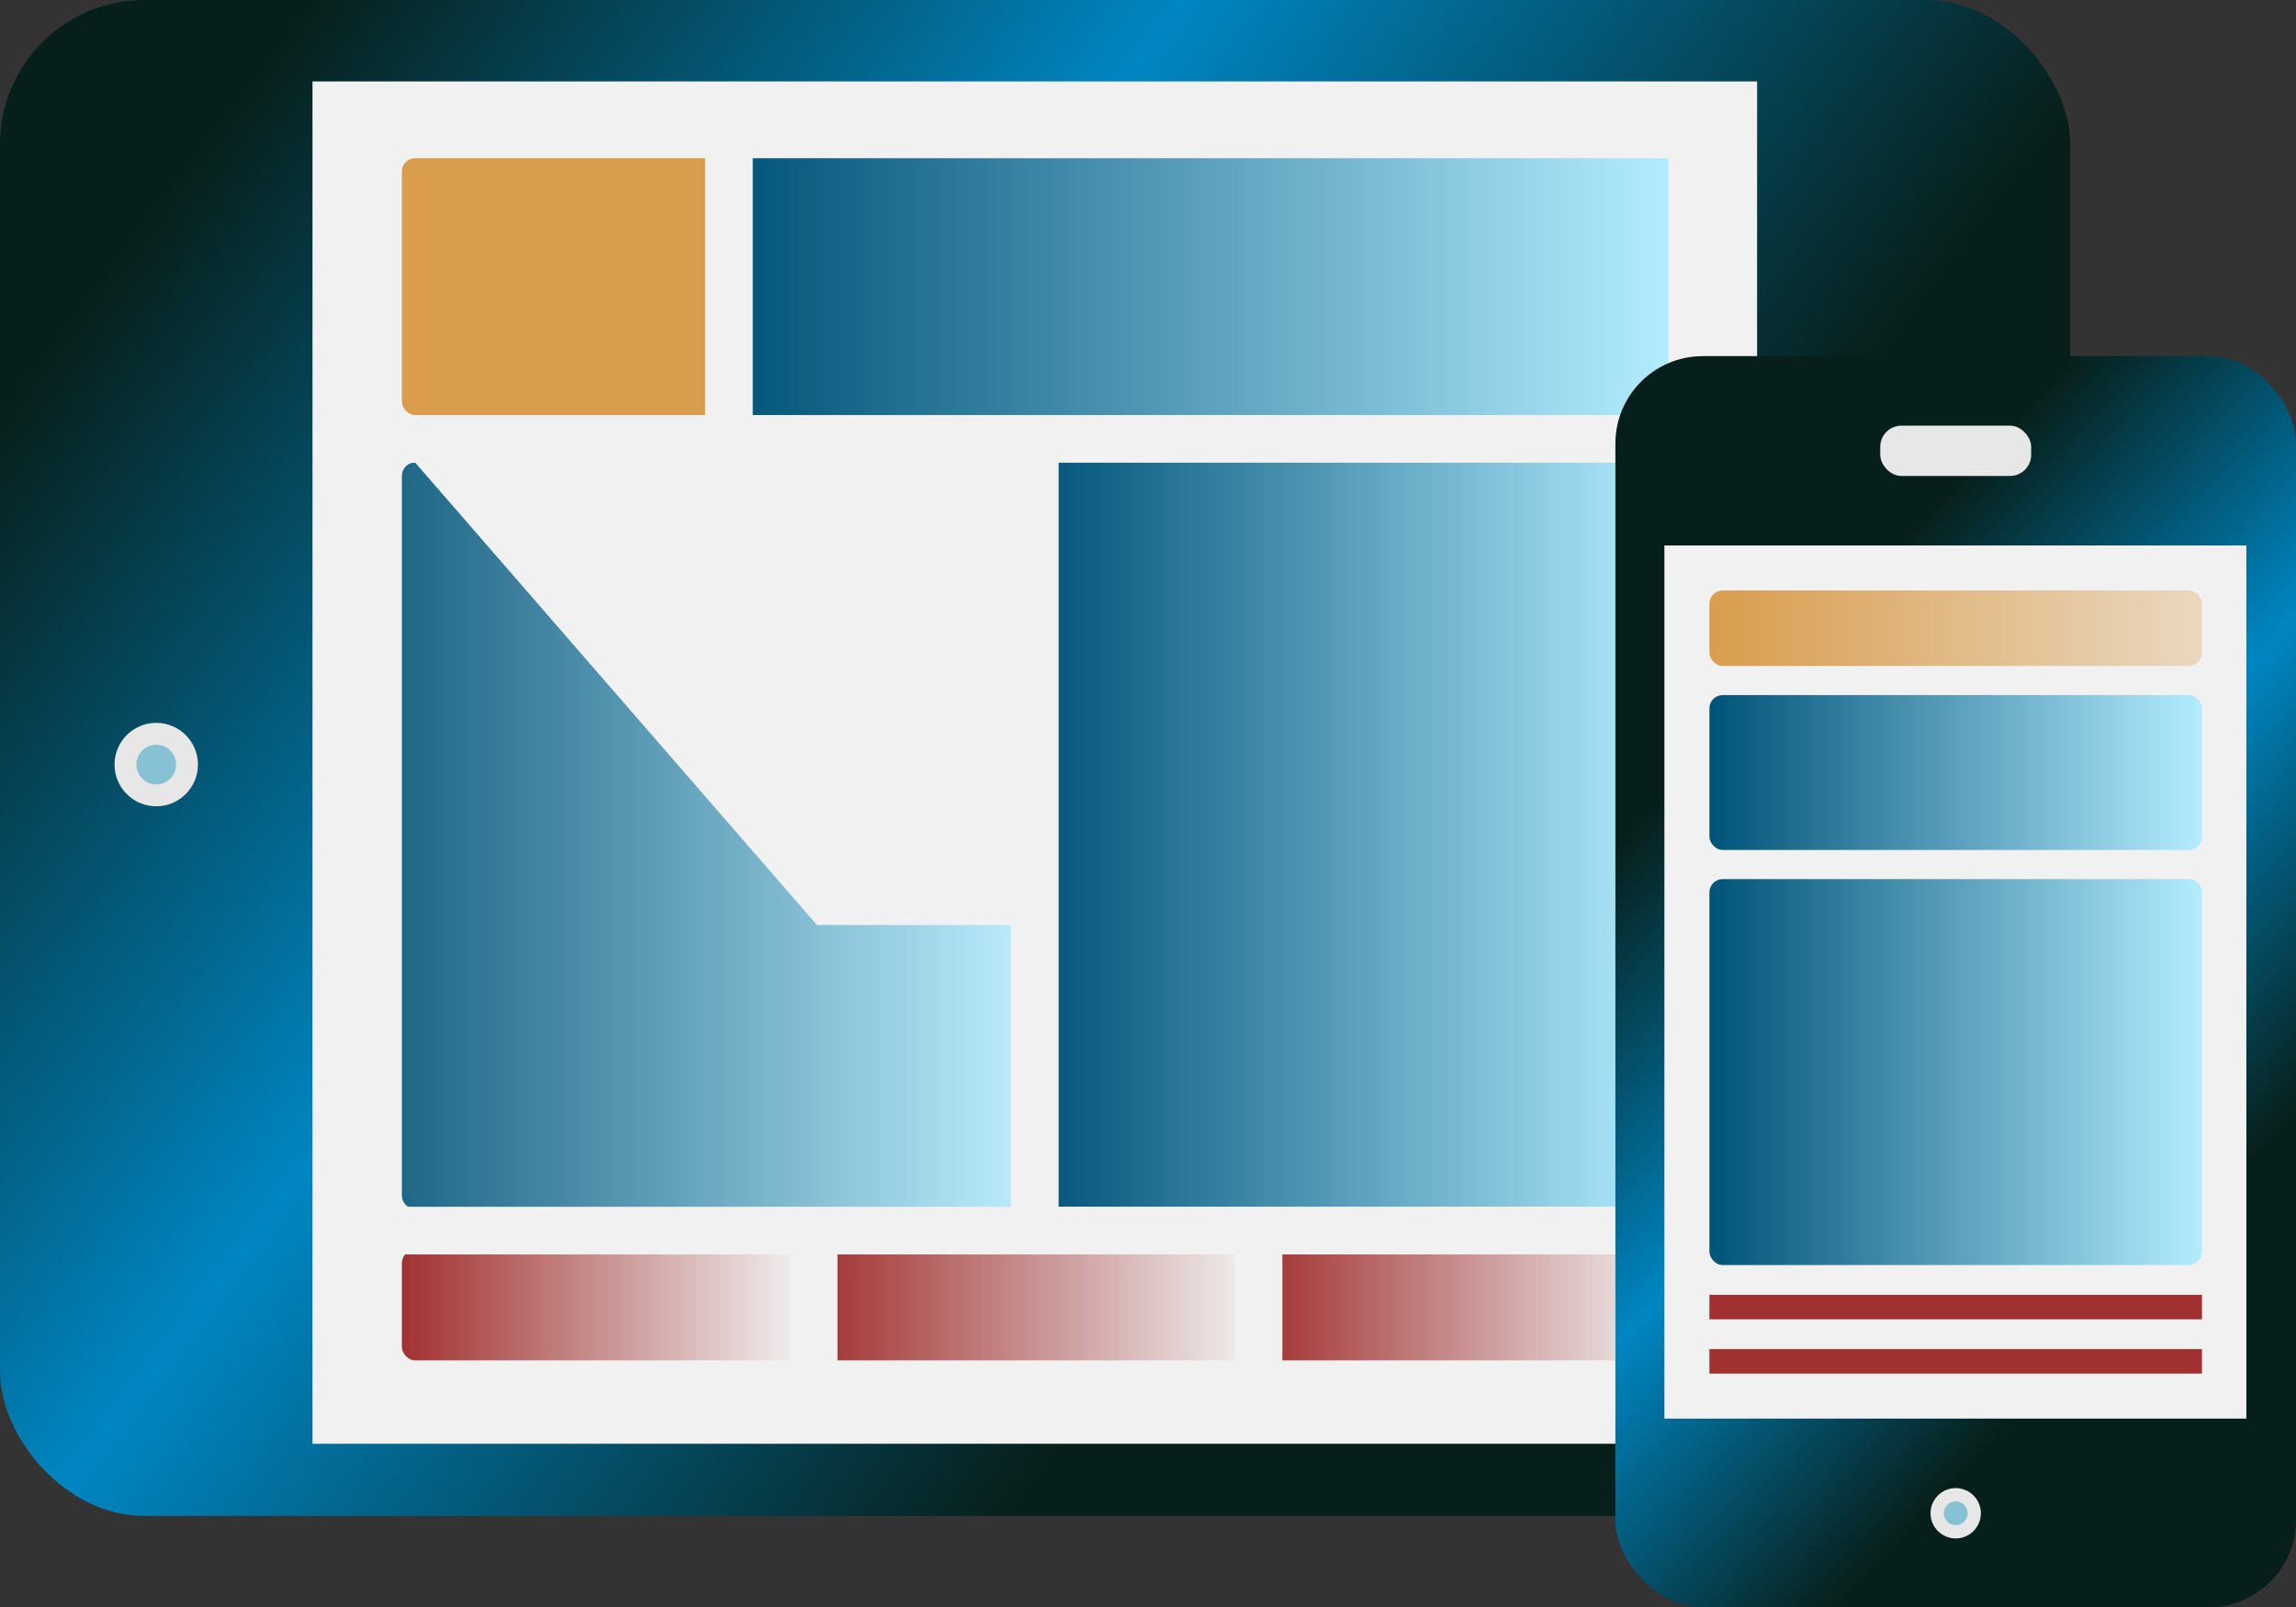
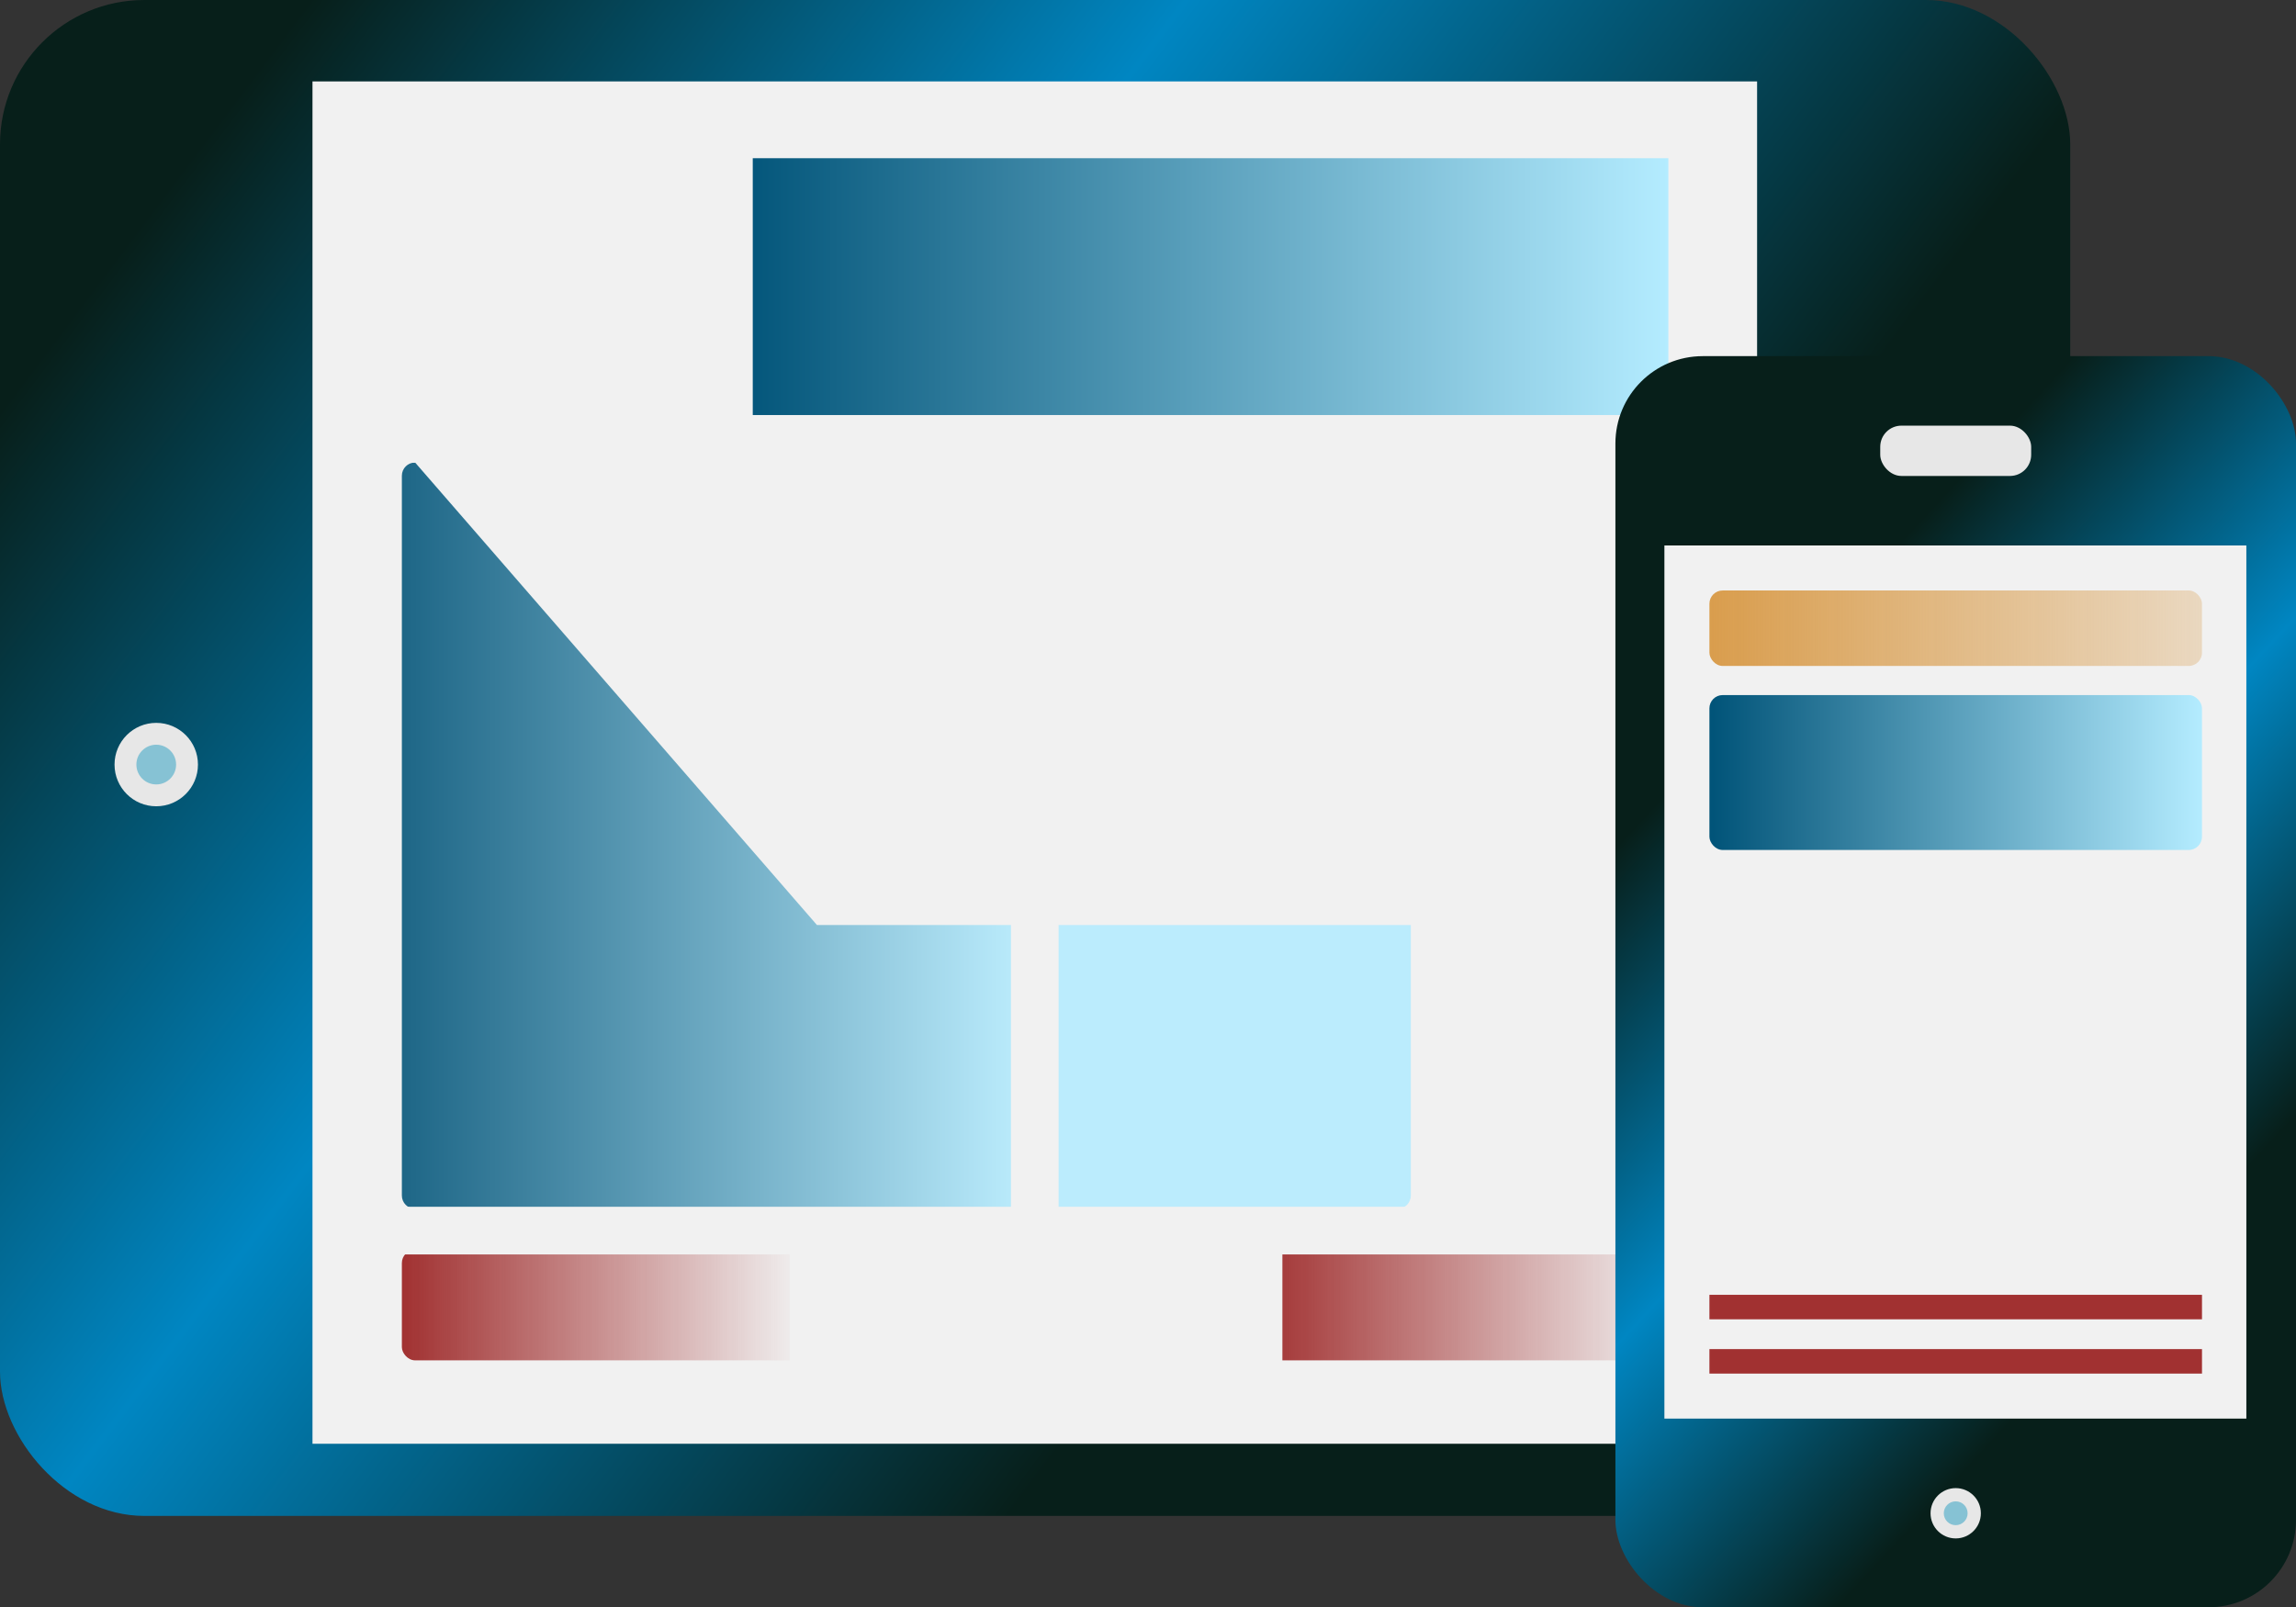
<svg xmlns="http://www.w3.org/2000/svg" xmlns:ns1="http://sodipodi.sourceforge.net/DTD/sodipodi-0.dtd" xmlns:ns2="http://www.inkscape.org/namespaces/inkscape" xmlns:xlink="http://www.w3.org/1999/xlink" viewBox="0 0 34.68 24.28" version="1.1" id="svg24" ns1:docname="img-mobile-devices-2.svg" ns2:version="1.4 (86a8ad7, 2024-10-11)">
  <rect x="0" y="0" width="34.68" height="24.28" fill="#333333" stroke="none" />
  <ns1:namedview id="namedview24" pagecolor="#ffffff" bordercolor="#000000" borderopacity="0.25" ns2:showpageshadow="2" ns2:pageopacity="0.0" ns2:pagecheckerboard="0" ns2:deskcolor="#d1d1d1" showgrid="false" ns2:zoom="33.566721" ns2:cx="17.398184" ns2:cy="12.14" ns2:window-width="1920" ns2:window-height="1017" ns2:window-x="-8" ns2:window-y="-8" ns2:window-maximized="1" ns2:current-layer="svg24" />
  <defs fill="#36332d" id="defs1">
    <linearGradient id="linearGradient4" ns2:collect="always">
      <stop style="stop-color:#d99d4d;stop-opacity:1;" offset="0" id="stop17" />
      <stop style="stop-color:#d99d4d;stop-opacity:0.299;" offset="1" id="stop20" />
    </linearGradient>
    <ns2:path-effect effect="fillet_chamfer" id="path-effect2" is_visible="true" lpeversion="1" nodesatellites_param="F,0,0,1,0,0,0,1 @ F,0,0,1,0,0,0,1 @ F,0,0,1,0,0,0,1 @ F,0,0,1,0,0,0,1 @ F,0,0,1,0,0,0,1 @ F,0,0,1,0,0,0,1 @ F,0,0,1,0,0,0,1 @ F,0,0,1,0,0,0,1" radius="0" unit="px" method="auto" mode="F" chamfer_steps="1" flexible="false" use_knot_distance="true" apply_no_radius="true" apply_with_radius="true" only_selected="false" hide_knots="false" />
    <linearGradient id="linearGradient18" ns2:collect="always">
      <stop style="stop-color:#005378;stop-opacity:1;" offset="0" id="stop18" />
      <stop style="stop-color:#b4ecff;stop-opacity:1;" offset="1" id="stop19" />
    </linearGradient>
    <linearGradient id="linearGradient15" ns2:collect="always">
      <stop style="stop-color:#005378;stop-opacity:1;" offset="0" id="stop15" />
      <stop style="stop-color:#b4ecff;stop-opacity:1;" offset="1" id="stop16" />
    </linearGradient>
    <linearGradient id="linearGradient6" ns2:collect="always">
      <stop style="stop-color:#005378;stop-opacity:1;" offset="0" id="stop7" />
      <stop style="stop-color:#b4ecff;stop-opacity:1;" offset="1" id="stop14" />
    </linearGradient>
    <linearGradient id="linearGradient3" ns2:collect="always">
      <stop style="stop-color:#005378;stop-opacity:1;" offset="0" id="stop4" />
      <stop style="stop-color:#b4ecff;stop-opacity:1;" offset="1" id="stop5" />
    </linearGradient>
    <linearGradient id="linearGradient1" ns2:collect="always">
      <stop style="stop-color:#071f1a;stop-opacity:1;" offset="0" id="stop1" />
      <stop style="stop-color:#0086c2;stop-opacity:1;" offset="0.5" id="stop3" />
      <stop style="stop-color:#071f1a;stop-opacity:1;" offset="1" id="stop2" />
    </linearGradient>
    <linearGradient id="linearGradient12" ns2:collect="always">
      <stop style="stop-color:#a13131;stop-opacity:1;" offset="0" id="stop12" />
      <stop style="stop-color:#a13131;stop-opacity:0;" offset="1" id="stop13" />
    </linearGradient>
    <linearGradient id="linearGradient10" ns2:collect="always">
      <stop style="stop-color:#a13131;stop-opacity:1;" offset="0" id="stop10" />
      <stop style="stop-color:#a13131;stop-opacity:0;" offset="1" id="stop11" />
    </linearGradient>
    <linearGradient id="linearGradient8" ns2:collect="always">
      <stop style="stop-color:#a13131;stop-opacity:1;" offset="0" id="stop8" />
      <stop style="stop-color:#a13131;stop-opacity:0;" offset="1" id="stop9" />
    </linearGradient>
    <linearGradient id="swatch6" ns2:swatch="solid">
      <stop style="stop-color:#252222;stop-opacity:1;" offset="0" id="stop6" />
    </linearGradient>
    <linearGradient id="linearGradient61" ns2:collect="always">
      <stop style="stop-color:#005378;stop-opacity:1;" offset="0" id="stop61" />
      <stop style="stop-color:#b4ecff;stop-opacity:1;" offset="1" id="stop62" />
    </linearGradient>
    <linearGradient id="linearGradient53" ns2:swatch="gradient">
      <stop style="stop-color:#2c2d38;stop-opacity:1;" offset="0" id="stop53" />
      <stop style="stop-color:#2c2d38;stop-opacity:0;" offset="1" id="stop54" />
    </linearGradient>
    <linearGradient id="linearGradient50" ns2:collect="always">
      <stop style="stop-color:#071f1a;stop-opacity:1;" offset="0" id="stop50" />
      <stop style="stop-color:#0086c2;stop-opacity:1;" offset="0.338" id="stop52" />
      <stop style="stop-color:#071f1a;stop-opacity:1;" offset="0.71" id="stop51" />
    </linearGradient>
    <style id="style1">.a{fill:#0b5e82;}.b{fill:#f4f4f4;}.c{fill:#86c2d4;}.d{fill:#f1f1f1;}.e{fill:#d99d4d;}.f{fill:#a13131;}.g{fill:#2c2d38;}.h{fill:#257f9c;}</style>
    <linearGradient ns2:collect="always" xlink:href="#linearGradient50" id="linearGradient52" x1="3.148" y1="2.041" x2="28.122" y2="20.859" gradientUnits="userSpaceOnUse" />
    <linearGradient ns2:collect="always" xlink:href="#linearGradient61" id="linearGradient62" x1="11.01" y1="4.33" x2="25.2" y2="4.33" gradientUnits="userSpaceOnUse" />
    <linearGradient ns2:collect="always" xlink:href="#linearGradient8" id="linearGradient9" x1="6.07" y1="19.715" x2="12.12" y2="19.715" gradientUnits="userSpaceOnUse" />
    <linearGradient ns2:collect="always" xlink:href="#linearGradient10" id="linearGradient11" x1="12.29" y1="19.715" x2="18.95" y2="19.715" gradientUnits="userSpaceOnUse" />
    <linearGradient ns2:collect="always" xlink:href="#linearGradient12" id="linearGradient13" x1="19.01" y1="19.715" x2="25.2" y2="19.715" gradientUnits="userSpaceOnUse" />
    <linearGradient ns2:collect="always" xlink:href="#linearGradient1" id="linearGradient2" x1="25.781" y1="11.325" x2="33.299" y2="18.335" gradientUnits="userSpaceOnUse" />
    <linearGradient ns2:collect="always" xlink:href="#linearGradient6" id="linearGradient14" x1="15.63" y1="12.43" x2="25.2" y2="12.43" gradientUnits="userSpaceOnUse" />
    <linearGradient ns2:collect="always" xlink:href="#linearGradient15" id="linearGradient16" x1="25.82" y1="16.195" x2="33.26" y2="16.195" gradientUnits="userSpaceOnUse" />
    <linearGradient ns2:collect="always" xlink:href="#linearGradient3" id="linearGradient17" x1="6.07" y1="12.46" x2="15.44" y2="12.46" gradientUnits="userSpaceOnUse" />
    <linearGradient ns2:collect="always" xlink:href="#linearGradient18" id="linearGradient19" x1="25.82" y1="11.67" x2="33.26" y2="11.67" gradientUnits="userSpaceOnUse" />
    <linearGradient ns2:collect="always" xlink:href="#linearGradient4" id="linearGradient20" x1="25.82" y1="9.49" x2="33.26" y2="9.49" gradientUnits="userSpaceOnUse" />
  </defs>
  <title id="title1">img-mobile-devices-2</title>
  <rect class="a" width="31.27" height="22.9" rx="2.18" ry="2.18" fill="#36332d" id="rect1" style="fill:url(#linearGradient52)" />
  <rect class="b" x="28.27" y="9.67" width="1.26" height="3.77" rx="0.52" ry="0.52" fill="#36332d" id="rect2" />
  <circle class="b" cx="2.36" cy="11.55" r="0.63" fill="#36332d" id="circle2" style="fill:#e7e7e7;fill-opacity:1" />
  <circle class="c" cx="2.36" cy="11.55" r="0.3" fill="#36332d" id="circle3" />
  <rect class="d" x="4.72" y="1.23" width="21.82" height="20.58" fill="#36332d" id="rect3" />
-   <rect class="e" x="6.07" y="2.39" width="4.94" height="3.88" fill="#36332d" id="rect4" style="fill:#d99d4d;fill-opacity:1" rx="0.2" />
  <rect class="f" x="6.07" y="18.88" width="6.05" height="1.67" fill="#36332d" id="rect5" style="fill:url(#linearGradient9)" rx="0.2" />
  <rect class="f" x="19.01" y="18.88" width="6.19" height="1.67" fill="#36332d" id="rect6" style="fill:url(#linearGradient13)" />
-   <rect class="f" x="12.29" y="18.88" width="6.66" height="1.67" fill="#36332d" id="rect7" style="fill:url(#linearGradient11)" />
-   <path class="g" x="6.07" y="6.987" width="9.37" height="11.272" fill="#36332d" id="rect8" style="fill:url(#linearGradient17);fill-opacity:0.873" ns2:path-effect="#path-effect2" ns1:type="rect" d="m 6.27,6.987 h 8.97 c 0.111,0 0.2,0.089 0.2,0.2 V 18.06 c 0,0.111 -0.089,0.2 -0.2,0.2 H 6.27 c -0.111,0 -0.2,-0.089 -0.2,-0.2 V 7.187 c 0,-0.111 0.089,-0.2 0.2,-0.2 z" rx="0.2" />
-   <rect class="g" x="15.63" y="6.63" width="9.57" height="11.6" fill="#36332d" id="rect9" style="fill:url(#linearGradient14);fill-opacity:1" />
+   <path class="g" x="6.07" y="6.987" width="9.37" height="11.272" fill="#36332d" id="rect8" style="fill:url(#linearGradient17);fill-opacity:0.873" ns2:path-effect="#path-effect2" ns1:type="rect" d="m 6.27,6.987 h 8.97 V 18.06 c 0,0.111 -0.089,0.2 -0.2,0.2 H 6.27 c -0.111,0 -0.2,-0.089 -0.2,-0.2 V 7.187 c 0,-0.111 0.089,-0.2 0.2,-0.2 z" rx="0.2" />
  <rect class="h" x="11.01" y="2.39" width="14.19" height="3.88" fill="#36332d" id="rect10" style="fill:url(#linearGradient62)" />
  <rect class="d" x="10.65" y="2.302" width="0.72" height="4.021" fill="#36332d" id="rect11" style="stroke-width:1" />
  <rect class="d" x="15.27" y="6.27" width="0.72" height="12.61" fill="#36332d" id="rect12" />
  <rect class="d" x="18.65" y="18.46" width="0.72" height="2.97" fill="#36332d" id="rect13" />
  <rect class="d" x="11.93" y="18.46" width="0.72" height="2.97" fill="#36332d" id="rect14" />
  <rect class="d" x="728.06" y="231.92" width="0.72" height="20.72" transform="translate(258.07 -721.79) rotate(90)" fill="#36332d" id="rect15" />
  <rect class="d" x="728.06" y="243.88" width="0.72" height="20.72" transform="translate(270.03 -709.83) rotate(90)" fill="#36332d" id="rect16" />
  <rect x="24.4" y="5.38" width="10.28" height="18.9" rx="1.32" ry="1.32" fill="#36332d" id="rect17" style="fill:url(#linearGradient2);fill-opacity:1" />
  <rect class="b" x="28.4" y="6.43" width="2.28" height="0.76" rx="0.32" ry="0.32" fill="#36332d" id="rect18" style="fill:#e7e7e7;fill-opacity:1" />
  <circle class="b" cx="29.54" cy="22.86" r="0.38" fill="#36332d" id="circle18" style="fill:#e7e7e7;fill-opacity:1" />
  <circle class="c" cx="29.54" cy="22.86" r="0.18" fill="#36332d" id="circle19" />
  <rect class="d" x="25.14" y="8.24" width="8.79" height="13.19" fill="#36332d" id="rect19" />
  <rect class="e" x="25.82" y="8.92" width="7.44" height="1.14" fill="#36332d" id="rect20" rx="0.2" style="fill:url(#linearGradient20)" />
  <rect class="f" x="25.82" y="19.56" width="7.44" height="0.37" fill="#36332d" id="rect21" />
  <rect class="f" x="25.82" y="20.38" width="7.44" height="0.37" fill="#36332d" id="rect22" />
-   <rect class="g" x="25.82" y="13.28" width="7.44" height="5.83" fill="#36332d" id="rect23" style="fill:url(#linearGradient16)" rx="0.2" />
  <rect class="h" x="25.82" y="10.5" width="7.44" height="2.34" fill="#36332d" id="rect24" style="fill:url(#linearGradient19)" rx="0.2" />
</svg>